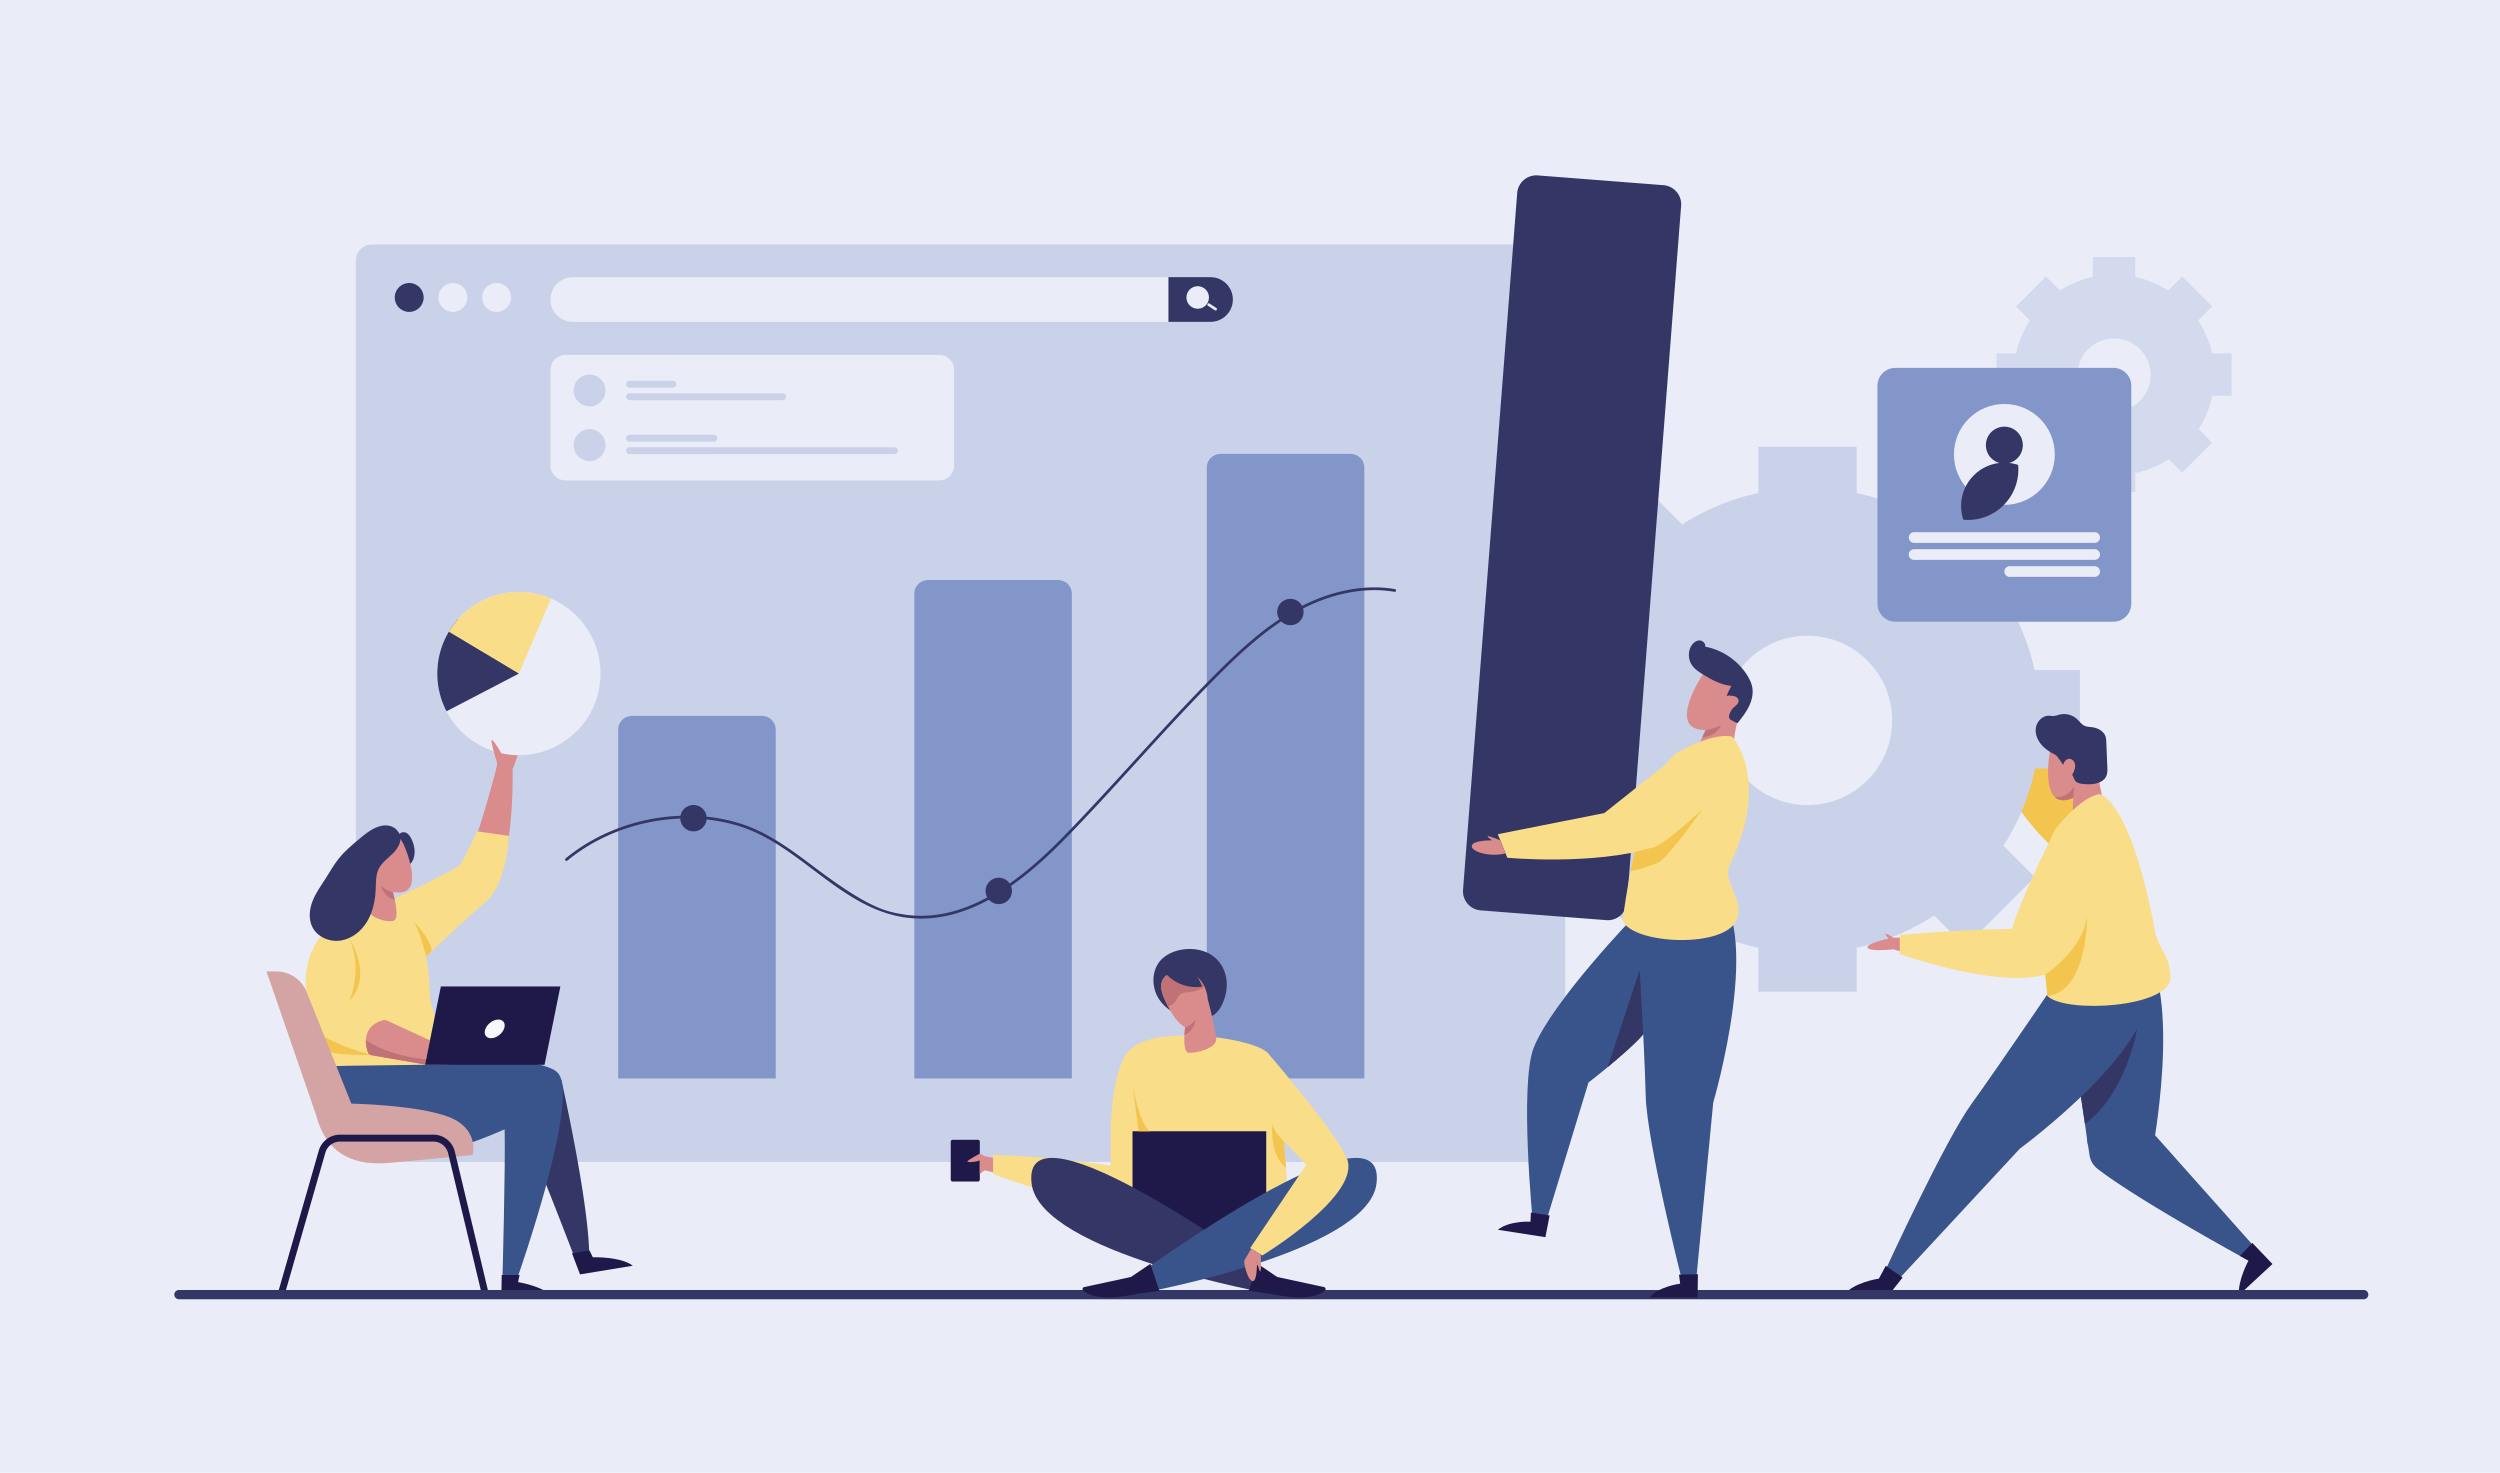
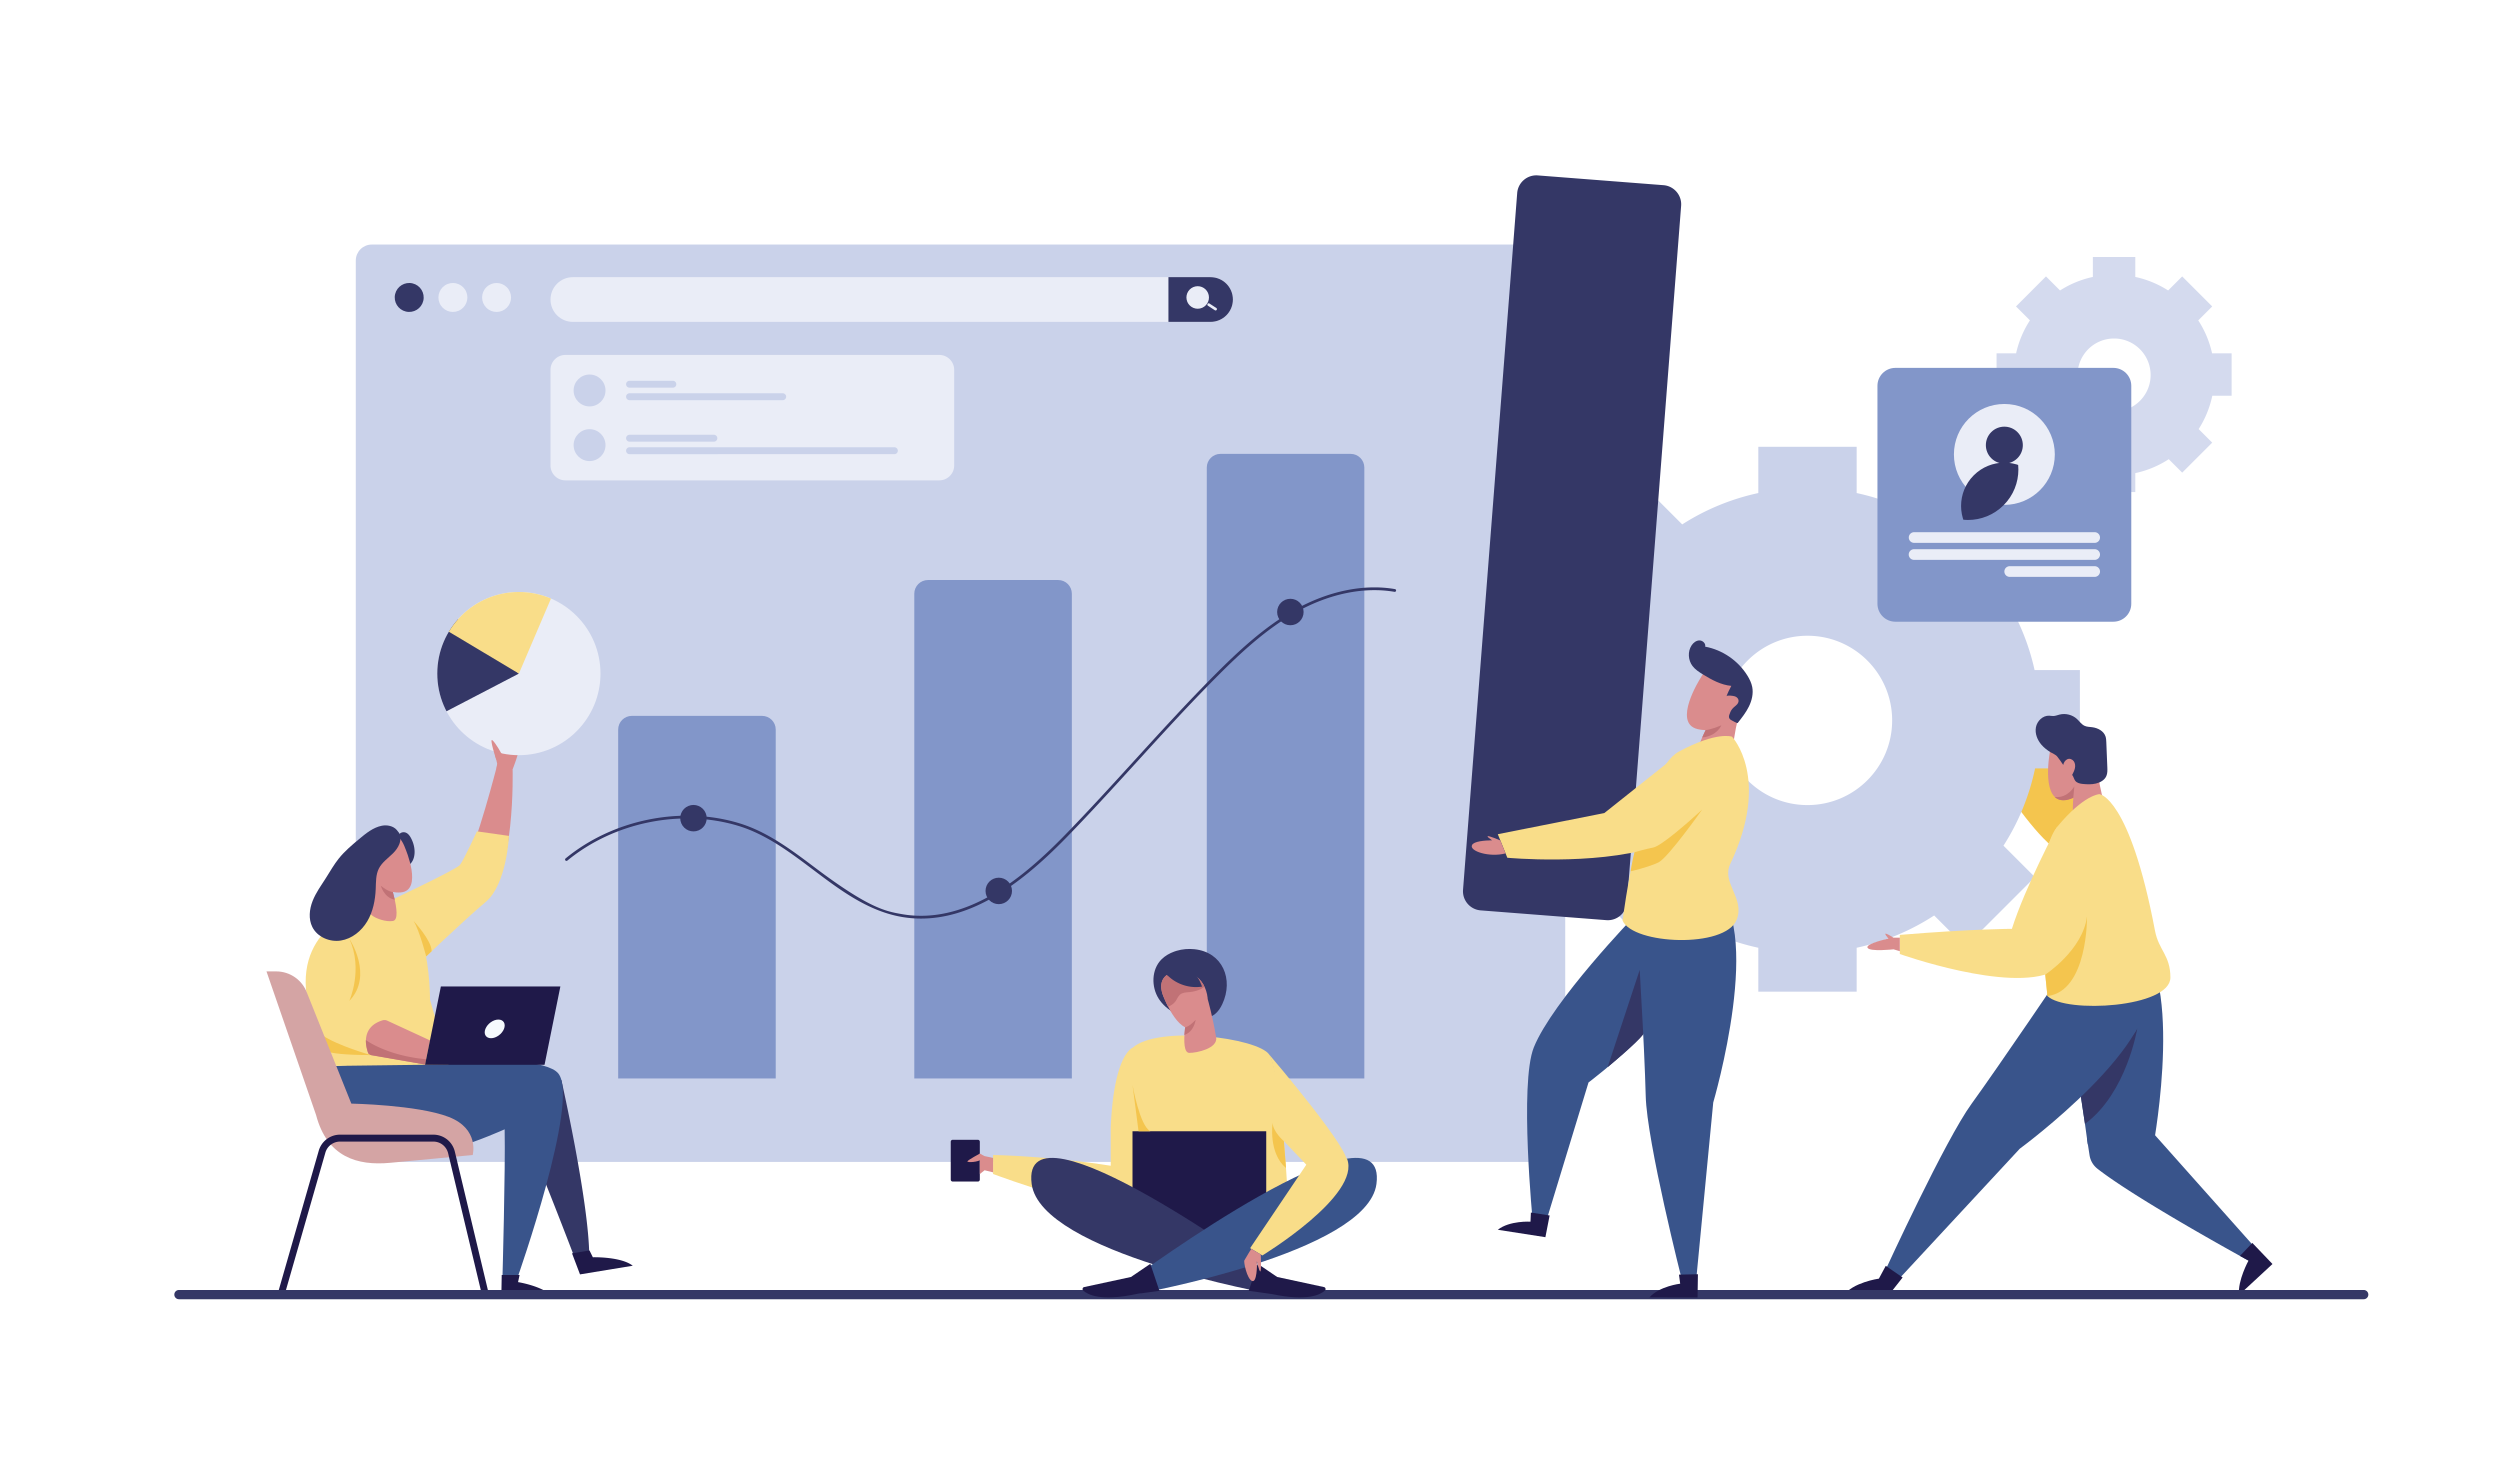
<svg xmlns="http://www.w3.org/2000/svg" xmlns:xlink="http://www.w3.org/1999/xlink" viewBox="0 0 3437.31 2025" style="enable-background:new 0 0 3437.31 2025" xml:space="preserve">
-   <path style="fill:#eaedf7" d="M0 0h3437.31v2025H0z" />
  <path style="fill:#f4c54e" d="M2867.526 1091.492 2693.22 930.338l-.565 50.328s108.944 197.455 154.062 195.182 20.809-84.356 20.809-84.356z" />
  <path style="fill:#cad2ea" d="M2859.699 1056.505V921.282h-62.303c-8.379-37.962-23.497-73.389-44.046-104.964l44.457-44.457-95.616-95.617-44.792 44.791a317.93 317.93 0 0 0-104.63-43.121v-63.563h-135.223v63.563a317.908 317.908 0 0 0-104.63 43.121l-44.791-44.791-95.617 95.617 44.457 44.457c-20.55 31.575-35.668 67.002-44.047 104.964h-62.302v135.223h61.601a317.913 317.913 0 0 0 43.471 106.24l-43.181 43.181 95.617 95.617 42.846-42.846c32.021 20.84 68.004 36.094 106.575 44.397v60.341h135.223v-60.342c38.571-8.304 74.554-23.557 106.575-44.397l42.846 42.846 95.617-95.617-43.181-43.181a317.909 317.909 0 0 0 43.471-106.24h61.603zm-374.541 50.413c-64.294 0-116.414-52.12-116.414-116.414 0-64.294 52.12-116.414 116.414-116.414s116.414 52.12 116.414 116.414c0 64.294-52.12 116.414-116.414 116.414z" />
  <path style="fill:#da8c8d" d="M2818.067 1036.106s-12.48 68.898 22.113 63.669c34.593-5.229 51.877-47.202 37.56-71.381-14.318-24.178-54.327-37.604-59.673 7.712z" />
  <path style="fill:#da8c8d" d="M2882.441 1041.893s1.771 43.16 15.703 75.777c0 0-22.062 20.469-39.068 21.691s-4.931-73.77-4.931-73.77l28.296-23.698z" />
  <path style="fill:#39548b" d="m2945.482 1541.139 154.982 174.082-.65 11.395-8.285 6.638s-151.658-82.75-207.638-126.289a29.138 29.138 0 0 1-10.9-18.537c-1.309-8.414-2.968-19.173-3.46-22.77-.851-6.206 75.951-24.519 75.951-24.519z" />
  <path style="fill:#39548b" d="M2961.117 1572.652s45.335-247.16-32.633-287.232l-93.166 58.615s27.397 168.49 35.225 229.299" />
  <path style="fill:#1f1949" d="m3096.794 1708.938-17.022 17.84 11.756 6.477s-15.088 27.294-13.093 47.298l46.045-42.644-27.686-28.971z" />
  <path style="fill:#343766" d="M2856.008 1474.382s69.446-32.412 82.619-60.595c0 0-14.397 89.23-71.958 131.45l-10.661-70.855z" />
  <path style="fill:#39548b" d="M2842.41 1326.813s-95.712 141.346-131.753 190.945c-36.041 49.599-117.677 227.201-117.677 227.201l18.821 12.553 165.198-178.088s202.603-148.645 173.399-231.3l-107.988-21.311z" />
  <path style="fill:#1f1949" d="m2615.976 1756.424-23.189-15.976-9.458 17.581s-36.654 5.229-48.78 23.655h61.526l19.901-25.26z" />
  <path style="fill:#f9dd89" d="M2815.138 1369.514s-23.635-187.983 13.195-232.535c36.831-44.552 58.228-45.097 58.228-45.097s41.531 3.78 76.347 187.575c5.198 27.442 21.049 33.487 21.243 64.391.261 41.543-143.865 49.975-169.013 25.666z" />
  <path style="fill:#c17276" d="m2850.592 1096.931 1.467-15.734s-8.988 16.624-26.843 14.568c.001 0 7.342 9.563 25.376 1.166z" />
  <path style="fill:#343766" d="M2836.796 1051.735c-2.503-3.934-5.287-7.633-8.103-11.344-2.298-3.029-6.573-4.372-9.745-6.363-4.393-2.756-8.536-5.972-11.959-9.888-5.791-6.625-9.393-15.652-7.734-24.294 1.659-8.641 9.532-16.228 18.322-15.824 1.845.085 3.672.496 5.518.458 2.993-.062 5.819-1.292 8.724-2.013 8.331-2.068 17.635.325 23.934 6.156 3.434 3.18 6.129 7.37 10.382 9.324 3.234 1.486 6.923 1.459 10.454 1.91 7.772.993 15.864 5.209 18.342 12.642.86 2.579.978 5.338 1.09 8.054l1.404 34.284c.167 4.085.306 8.332-1.313 12.087-2.492 5.775-8.455 8.913-14.284 10.345-5.934 1.458-12.22 1.197-18.299.579-3.745-.381-7.794-1.286-10.139-4.231-1.929-2.422-2.336-5.803-4.312-8.187 1.528-2.927 3.073-5.899 3.763-9.127.69-3.229.43-6.803-1.438-9.525-1.868-2.722-5.581-4.286-8.642-3.049-3.211 1.298-5.31 4.606-5.965 8.006z" />
  <path style="fill:#f9dd89" d="M2828.333 1136.978s-44.058 82.876-62.129 140.098c0 0-55.22.121-154.102 8.343v26.292s150.319 53.473 210.708 24.161c60.391-29.311 67.132-183.858 5.523-198.894z" />
  <path style="fill:#f4c54e" d="M2812.069 1339.98s51.731-33.648 57.454-80.174c0 0 1.453 102.731-54.385 109.707l-3.069-29.533z" />
  <path style="fill:#da8c8d" d="M2612.103 1289.226h-8.817s-7.05-4.7-10.255-5.555c-3.205-.854 3.418 6.837 3.418 6.837s-31.822 6.837-28.729 12.605c3.093 5.768 35.78 2.136 35.78 2.136l8.604 2.564v-18.587z" />
  <path style="fill:#d4daee" d="M3068.309 544.119v-58.343h-26.881a137.181 137.181 0 0 0-19.004-45.287l19.181-19.181-41.254-41.254-19.325 19.326a137.17 137.17 0 0 0-45.143-18.605V353.35h-58.343v27.425a137.17 137.17 0 0 0-45.143 18.605l-19.325-19.325-41.254 41.254 19.181 19.181a137.181 137.181 0 0 0-19.004 45.287h-26.881v58.343h26.578a137.169 137.169 0 0 0 18.756 45.838l-18.631 18.63 41.254 41.254 18.486-18.486a137.158 137.158 0 0 0 45.982 19.155v26.035h58.343V650.51a137.182 137.182 0 0 0 45.982-19.155l18.486 18.486 41.254-41.254-18.63-18.63a137.169 137.169 0 0 0 18.756-45.838h26.579zm-161.598 21.751c-27.74 0-50.227-22.488-50.227-50.227 0-27.74 22.488-50.228 50.227-50.228 27.74 0 50.228 22.488 50.228 50.228-.001 27.739-22.488 50.227-50.228 50.227z" />
  <defs>
    <path id="a" d="M2130.041 1597.572H511.195c-12.158 0-22.014-9.856-22.014-22.015V358.246c0-12.158 9.856-22.014 22.014-22.014h1618.846c12.158 0 22.014 9.856 22.014 22.014v1217.311c0 12.159-9.856 22.015-22.014 22.015z" />
  </defs>
  <use xlink:href="#a" style="overflow:visible;fill:#cad2ea" />
  <circle transform="rotate(-76.603 562.617 409)" style="fill:#343766" cx="562.634" cy="409.006" r="19.901" />
  <circle transform="rotate(-22.215 622.67 408.987)" style="fill:#eaedf7" cx="622.705" cy="409.006" r="19.901" />
  <circle transform="rotate(-45.001 682.774 409.015)" style="fill:#eaedf7" cx="682.776" cy="409.006" r="19.901" />
  <path style="fill:#8296c9" d="M1875.855 1482.775h-216.623V642.861c0-10.393 8.425-18.819 18.819-18.819h178.986c10.393 0 18.819 8.425 18.819 18.819v839.914zm-402.146 0h-216.623V816.306c0-10.393 8.425-18.819 18.819-18.819h178.986c10.393 0 18.819 8.425 18.819 18.819v666.469zm-407.145 0H849.941v-479.689c0-10.393 8.425-18.819 18.819-18.819h178.986c10.393 0 18.819 8.425 18.819 18.819v479.689z" />
  <path style="fill:#343766" d="M1266.365 1262.975a155.146 155.146 0 0 1-26.479-2.261c-46.429-8.021-84.667-36.848-121.647-64.725-31.906-24.053-64.899-48.924-103.117-60.493-78.65-23.809-170.932-5.048-235.103 47.794a1.911 1.911 0 0 1-2.428-2.949c65.13-53.632 158.801-72.669 238.637-48.502 38.869 11.767 72.137 36.847 104.31 61.1 74.48 56.147 97.621 60.145 119.999 64.011 39.349 6.8 80.827-2.15 123.282-26.593 31.646-18.22 63.641-44.443 100.69-82.527 32.392-33.295 64.223-68.219 95.007-101.992 35.79-39.267 72.799-79.871 110.926-118.18 32.497-32.652 68.328-66.086 110.107-89.434 45.842-25.618 94.659-35.651 137.459-28.252a1.911 1.911 0 0 1-.65 3.764c-41.939-7.252-89.863 2.628-134.945 27.822-41.369 23.118-76.962 56.338-109.264 88.794-38.068 38.25-75.048 78.822-110.811 118.058-30.804 33.797-62.656 68.743-95.091 102.084-37.304 38.344-69.563 64.772-101.522 83.173-33.865 19.497-67.176 29.307-99.36 29.308z" />
  <circle transform="rotate(-22.765 953.38 1124.83)" style="fill:#343766" cx="953.43" cy="1124.958" r="18.189" />
  <circle style="fill:#343766" cx="1373.228" cy="1224.95" r="18.189" />
  <circle style="fill:#343766" cx="1774.162" cy="841.479" r="18.189" />
  <path style="fill:#343766" d="M569.997 1169.64c.26 5.555-.755 11.352-3.971 15.889-3.217 4.537-8.928 7.533-14.392 6.497-1.334-.253-2.64-.741-3.729-1.552-3.087-2.301-3.805-6.572-4.064-10.414a103.506 103.506 0 0 1 .757-21.25c.795-5.696 2.873-14.3 10.065-14.556 6.743-.24 10.51 7.541 12.6 12.813 1.588 4.004 2.533 8.267 2.734 12.573zm201.816 315.155s38.351 169.413 38.351 243.142l-19.175 3.701s-53.162-139.781-76.186-188.859l57.01-57.984z" />
  <path style="fill:#da8c8d" d="M594.923 1212.871s31.614-12.972 45.23-28.833c13.616-15.861 43.686-132.97 43.686-132.97l20.984 6.669s4.037 149.355-39.567 179.778c-41.24 28.774-45.47 30.317-45.47 30.317l-24.863-54.961z" />
  <path style="fill:#da8c8d" d="M713.419 1027.793c-.341-7.871-12.616-19.165-18.754-18.823-3.355.187-6.544 13.781-8.748 26.073-1.709-4.981-5.519-9.977-6.636-8.958-1.204 1.099 3.111 19.094 4.274 23.837-.398 2.837-.619 4.62-.619 4.62v3.195h21.887s8.937-22.072 8.596-29.944z" />
  <path style="fill:#f9dd89" d="M532.333 1240.253s94.619-44.425 99.877-50.814c5.258-6.389 23.523-46.387 23.523-46.387l44.058 6.257s-2.893 66.575-32.144 90.945-91.106 83.771-91.106 83.771l-44.208-83.772z" />
  <path style="fill:#39548b" d="M459.767 1465.826s278.004-26.904 307.875 10.133c29.871 37.037-56.224 281.031-56.224 281.031h-20.583s4.206-150.301 3.014-204.274c0 0-140.848 64.377-186.971 33.427-46.124-30.951-47.111-120.317-47.111-120.317z" />
  <path style="fill:#f9dd89" d="M461.711 1465.547s-19.728 2.44-18.705-35.884c1.023-38.325-22.655-151.941 68.607-187.666 80.887-31.664 79.605 132.672 79.605 132.672l25.635 88.836-155.142 2.042z" />
  <path style="fill:#da8c8d" d="M557.226 1166.476s25.017 58.044-6.368 60.539c-31.385 2.495-55.11-30.879-47.503-55.083 7.606-24.205 39.926-44.22 53.871-5.456z" />
  <path style="fill:#da8c8d" d="M501.993 1184.769s6.135 32.354 2.832 62.078c-.545 4.904 2.731 8.542 6.539 11.663 5.462 4.478 19.128 9.323 28.83 7.779 15.154-2.412-8.559-66.478-8.559-66.478l-29.642-15.042z" />
  <path style="fill:#c17276" d="M540.146 1226.414s-5.723.301-16.523-8.608c0 0 4.234 16.376 19.134 19.301 0-.001-2.441-10.134-2.611-10.693z" />
  <path style="fill:#da8c8d" d="m532.522 1403.37 58.696 27.088-6.815 33.189-73.455-12.813a6.996 6.996 0 0 1-5.462-4.745c-3.154-9.766-7.91-34.418 20.423-43.204 2.18-.677 4.54-.472 6.613.485z" />
  <path style="fill:#f9dd89" d="M504.825 1246.847s-96.845 22.178-83.248 122.009c10.023 73.588 50.764 66.577 50.764 66.577l32.484-188.586z" />
  <path style="fill:#f4c54e" d="M585.972 1315.057s-9.254-35.668-17.254-48.768c0 0 25.05 27.024 24.749 41.55-.001 0-.824.947-7.495 7.218z" />
  <path style="fill:#c17276" d="M503.115 1430.014s28.293 21.418 82.828 26.373l-1.539 7.26-74.62-13.017a4.765 4.765 0 0 1-3.72-3.254c-1.271-3.969-3.322-11.45-2.949-17.362z" />
  <path style="fill:#1f1949" d="M748.711 1464.003H584.403l21.767-107.717h164.307z" />
  <path style="fill:#f5f9fd" d="M692.963 1414.639c-2.798 7.087-10.791 12.833-17.852 12.833s-10.517-5.745-7.719-12.833c2.798-7.087 10.791-12.833 17.852-12.833s10.517 5.746 7.719 12.833z" />
  <path style="fill:#f4c54e" d="M509.783 1450.63s-45.927-12.967-66.795-27.359c0 0-.319 12.152.323 17.018 0 0-7.902 10.353 66.472 10.341z" />
  <path style="fill:#d4a4a4" d="M379.82 1335.616h-13.422l68.169 197.413c15.27 57.962 56.836 69.993 101.813 65.751l113.542-10.708s9.842-35.868-33.069-52.422c-42.911-16.554-133.798-18.266-133.798-18.266l-60.682-151.537c-6.362-18.115-23.417-30.231-42.553-30.231z" />
  <path style="fill:#1f1949" d="M391.404 1779.844a4.75 4.75 0 0 1-4.559 3.447c-.435 0-.877-.061-1.316-.187-2.519-.728-3.973-3.368-3.247-5.896l55.974-195.064c3.728-12.994 15.741-22.068 29.214-22.068h128.358c14.117 0 26.274 9.623 29.565 23.402l46.304 193.938a4.762 4.762 0 0 1-3.509 5.742c-2.537.619-5.11-.964-5.721-3.522l-46.305-193.939c-2.262-9.475-10.624-16.095-20.333-16.095H467.47c-9.266 0-17.528 6.242-20.093 15.178m339.114 138.456 24.025-3.948 4.597 9.341s38.573-1.057 54.873 11.643l-72.519 11.918-10.976-28.954zm-96.658 29.772h24.548l-2.102 9.81s34.34 5.365 48.366 20.54h-71.357l.545-30.35z" />
  <path style="fill:#f4c54e" d="M480.263 1376.191s19.49-43.225 0-85.517c0-.001 33.868 50.369 0 85.517z" />
  <path style="fill:#343766" d="M540.296 1173.295c-6.772 6.72-15.063 12.334-19.376 20.844-4.327 8.538-3.935 18.572-4.333 28.135-.643 15.46-3.742 31.138-11.629 44.452-7.886 13.313-21.054 24.02-36.338 26.433-15.284 2.413-32.296-4.748-39.189-18.602-5.484-11.022-4.105-24.398.413-35.85 4.518-11.452 11.876-21.51 18.491-31.892 5.658-8.881 10.838-18.109 17.406-26.339 8.108-10.158 18.15-18.572 28.12-26.911 9.314-7.791 19.164-15.847 31.068-18.24 7.128-1.433 15.893.193 20.739 5.991 1.836 2.197 4.015 4.737 4.623 7.608.806 3.807.14 8.061-1.247 11.643-1.871 4.826-5.095 9.103-8.748 12.728z" />
  <defs>
    <circle id="b" cx="713.429" cy="926.134" r="112.197" />
  </defs>
  <use xlink:href="#b" style="overflow:visible;fill:#eaedf7" />
  <clipPath id="c">
    <use xlink:href="#b" style="overflow:visible" />
  </clipPath>
  <path style="clip-path:url(#c);fill:#343766" d="m713.429 926.134-118.506 61.698-13.829-83.724 28.68-70.448 103.655 92.474" />
  <path style="clip-path:url(#c);fill:#f9dd89" d="m713.429 926.134 56.557-132.233-141.402 20.036-21.075 48.882 105.92 63.315" />
-   <path style="fill:#da8c8d" d="M682.337 1044.821s-9.75-30.176-5.492-27.17c4.258 3.005 13.525 20.037 13.525 20.037l-8.033 7.133z" />
+   <path style="fill:#da8c8d" d="M682.337 1044.821s-9.75-30.176-5.492-27.17c4.258 3.005 13.525 20.037 13.525 20.037z" />
  <defs>
    <path id="d" d="M1664.406 442.571H787.645c-16.98 0-30.746-13.765-30.746-30.746 0-16.98 13.765-30.746 30.746-30.746h876.761c16.98 0 30.746 13.765 30.746 30.746 0 16.981-13.766 30.746-30.746 30.746z" />
  </defs>
  <use xlink:href="#d" style="overflow:visible;fill:#eaedf7" />
  <clipPath id="e">
    <use xlink:href="#d" style="overflow:visible" />
  </clipPath>
  <path style="clip-path:url(#e);fill:#343766" d="M1606.515 361.06h124.715v97.747h-124.715z" />
  <circle transform="rotate(-11.94 1646.684 408.991)" style="fill:#eaedf7" cx="1646.739" cy="409.006" r="15.497" />
  <path style="fill:#eaedf7" d="M1671.332 426.865c-.346 0-.696-.097-1.008-.3l-9.447-6.148a1.85 1.85 0 1 1 2.019-3.102l9.447 6.148a1.851 1.851 0 0 1-1.011 3.402zM1291.43 660.467H777.4c-11.322 0-20.5-9.178-20.5-20.5V508.513c0-11.322 9.178-20.5 20.5-20.5h514.03c11.322 0 20.5 9.178 20.5 20.5v131.454c0 11.322-9.178 20.5-20.5 20.5z" />
  <circle style="fill:#cad2ea" cx="810.604" cy="536.876" r="21.928" />
  <circle style="fill:#cad2ea" cx="810.604" cy="612.016" r="21.928" />
  <path style="fill:#cad2ea" d="M925.107 533.037h-59.523a4.75 4.75 0 1 1 0-9.502h59.523a4.75 4.75 0 1 1 0 9.502zm151.046 17.178H865.584a4.75 4.75 0 1 1 0-9.502h210.569a4.75 4.75 0 1 1 0 9.502zm-94.647 57.052H865.584a4.75 4.75 0 1 1 0-9.502h115.922a4.75 4.75 0 1 1 0 9.502zm248.19 17.178H865.584a4.75 4.75 0 1 1 0-9.502h364.112a4.75 4.75 0 1 1 0 9.502z" />
  <path style="fill:#8296c9" d="M2605.998 854.807h299.704c13.613 0 24.648-11.035 24.648-24.648V530.455c0-13.613-11.035-24.648-24.648-24.648h-299.704c-13.613 0-24.648 11.035-24.648 24.648v299.704c.001 13.613 11.036 24.648 24.648 24.648z" />
  <defs>
    <circle id="f" cx="2755.85" cy="624.811" r="69.366" />
  </defs>
  <use xlink:href="#f" style="overflow:visible;fill:#eaedf7" />
  <clipPath id="g">
    <use xlink:href="#f" style="overflow:visible" />
  </clipPath>
  <circle transform="rotate(-45.001 2755.855 695.642)" style="clip-path:url(#g);fill:#343766" cx="2755.85" cy="695.607" r="59.493" />
  <circle transform="rotate(-45.001 2755.856 612.065)" style="clip-path:url(#g);fill:#343766" cx="2755.85" cy="612.03" r="25.414" />
  <path style="fill:#eaedf7" d="M2631.696 746.407h248.308a7.342 7.342 0 0 0 7.342-7.343 7.342 7.342 0 0 0-7.342-7.342h-248.308a7.343 7.343 0 0 0 0 14.685zm0 23.377h248.308a7.342 7.342 0 1 0 0-14.684h-248.308a7.342 7.342 0 1 0 0 14.684zm131.497 23.378h116.812a7.342 7.342 0 1 0 0-14.684h-116.812a7.342 7.342 0 1 0 0 14.684z" />
  <path style="fill:#343766" d="M3249.908 1786.354H246.055a6.365 6.365 0 1 1 0-12.73h3003.853a6.365 6.365 0 1 1 0 12.73zm-1041.328-521.22-172.718-13.425c-14.548-1.131-25.425-13.841-24.294-28.39l74.454-957.843c1.131-14.548 13.841-25.425 28.389-24.294l172.718 13.426c14.548 1.131 25.425 13.841 24.294 28.389l-74.454 957.843c-1.131 14.548-13.841 25.425-28.389 24.294z" />
  <path style="fill:#da8c8d" d="M2337.587 933.139s-38.571 60.924-3.533 69.319c35.037 8.395 67.774-24.974 63.466-53.589-4.308-28.614-37.297-56.908-59.933-15.73z" />
  <path style="fill:#da8c8d" d="M2396.784 963.571s-15.011 41.875-14.336 78.394c0 0-28.975 10.998-45.678 5.584-16.703-5.414 23.839-72.311 23.839-72.311l36.175-11.667z" />
  <path style="fill:#c17276" d="M2345.094 1003.771s5.669.068 21.626-6.538c0 0-5.673 14.664-26.331 16.778.001 0 2.854-6.51 4.705-10.24z" />
  <path style="fill:#343766" d="M2380.432 943.03c-14.182-1.272-27.107-8.404-39.228-15.875-5.192-3.201-10.441-6.596-14.13-11.453-6.103-8.037-6.837-19.948-1.257-28.356 2.46-3.706 6.392-6.819 10.84-6.816 4.448.003 8.857 4.236 7.83 8.564 23.806 4.469 45.292 19.202 58.048 39.793 3.023 4.879 5.59 10.133 6.665 15.771 1.723 9.035-.527 18.467-4.571 26.729-4.044 8.261-9.799 15.544-15.509 22.755-.488.592-7.704-3.462-8.437-3.842-1.17-.605-2.304-1.404-2.925-2.565-.793-1.481-.617-3.304-.098-4.902.885-2.727 2.083-5.591 3.851-7.867 1.995-2.567 4.88-4.238 6.994-6.693 3.807-4.418 1.57-9.562-3.77-11.033-1.362-.375-10.215-1.932-10.977.198 1.664-4.65 4.363-10.043 6.674-14.408z" />
  <path style="fill:#39548b" d="M2251.279 1268.177s9.972 175.509 11.462 238.63c1.489 63.121 49.983 253.823 49.983 253.823l10.814 1.611 9.062-7.487 22.98-238.922s72.966-248.275-2.587-297.687l-101.714 50.032z" />
  <path style="fill:#1f1949" d="m2334.51 1751.962-26.04.577 1.655 12.449s-28.579 3.355-42.29 18.866l66.186.045.489-31.937z" />
  <path style="fill:#39548b" d="m2315.539 1326.06-67.785-66.957s-113.094 117.123-138.853 180.946c-20.108 49.822-1.359 240.775-1.359 240.775l18.512-2.26 58.031-190.261c.001 0 134.783-100.549 131.454-162.243" />
  <path style="fill:#1f1949" d="m2130.604 1671.185-25.736-4.012-.56 12.546s-28.724-1.724-44.949 11.134l65.435 10.2 5.81-29.868z" />
  <path style="fill:#f9dd89" d="M2230.924 1265.815s25.04-204.169 77.429-232.436c52.389-28.267 73.02-20.508 73.02-20.508s53.891 56.584-2.434 175.053c-12.35 25.977 20.593 47.098 8.819 76.666-15.827 39.75-142.24 34.156-156.834 1.225z" />
  <path style="fill:#f9dd89" d="m2294.963 1046.996-89.121 70.894-146.483 29.078 13.097 32.388s117.39 11.009 200.681-14.084c35.932-21.012 67.812-47.439 81.731-79.236 40.709-93.006-59.905-39.04-59.905-39.04z" />
  <path style="fill:#f4c54e" d="M2247.368 1171.739s14.522-4.304 25.768-6.467 49.844-36.151 67.253-52.224c0 0-46.883 66.301-60.143 72.73-13.26 6.429-38.308 12.24-38.308 12.24s2.688-16.207 5.43-26.279z" />
  <path style="fill:#343766" d="m2259.349 1421.951-4.866-88.443-44.057 133.676s41.594-34.057 48.923-45.233z" />
  <path style="fill:#da8c8d" d="M2062.822 1155.533s-16.603-7.175-17.483-5.708c-.449.748 2.662 3.252 6.096 5.525-10.479.162-24.792 1.347-27.486 6.467-4.343 8.253 23.539 17.442 46.083 11.544l-7.21-17.828z" />
  <path style="fill:#f9dd89" d="M1565.124 1657.076s-42.476-184.952-8.02-216.321 172.482-14.116 188.166 9.411c15.685 23.527 24.485 180.373 24.485 180.373s-62.954 81.11-102.908 79.992c-39.953-1.118-101.723-53.455-101.723-53.455z" />
  <circle style="fill:#f1a29f" cx="1655.742" cy="1365.658" r="8.496" />
  <path style="fill:#1f1949" d="M1621.07 1365.649c3.275 1.191 6.766 1.644 10.234 1.988 13.339 1.323 28.138.673 38.175-8.212 1.249-1.105 2.495-2.634 2.116-4.258-.146-.625-.521-1.168-.896-1.688-9.939-13.814-25.419-23.362-42.081-26.584-8.456-1.635-18.276-2.231-26.397 1.105-8.148 3.347-8.295 10.48-4.048 17.275 2.771 4.432 6.569 8.231 10.322 11.834 3.669 3.522 7.745 6.784 12.575 8.54z" />
  <path style="fill:#343766" d="M1614.775 1308.255c-6.656 2.376-12.982 5.923-17.943 10.958-13.659 13.864-14.134 37.54-3.666 53.948 10.467 16.408 29.82 25.764 49.204 27.509 9.704.874 20.166-.188 27.863-6.162 4.613-3.58 7.86-8.65 10.338-13.938 15.831-33.778.64-71.414-38.319-75.47-8.207-.854-16.59-.175-24.506 2.183-1 .298-1.99.622-2.971.972z" />
  <defs>
    <path id="h" d="M1600.93 1373.035s22.207 56.338 45.218 36.835c23.011-19.503 16.589-58.206-4.927-69.515-21.518-11.309-56.998-3.079-40.291 32.68z" />
  </defs>
  <use xlink:href="#h" style="overflow:visible;fill:#da8c8d" />
  <clipPath id="i">
    <use xlink:href="#h" style="overflow:visible" />
  </clipPath>
  <path style="clip-path:url(#i);fill:#c17276" d="M1616.652 1376.078c1.974-2.926 3.265-6.423 5.996-8.659 3.635-2.977 8.765-2.936 13.437-3.431a48.813 48.813 0 0 0 12.634-3.083c3.328-1.303 6.675-3.122 8.519-6.184 1.978-3.284 1.851-7.553.304-11.06-1.547-3.508-4.357-6.327-7.472-8.561-6.396-4.586-14.186-6.952-22.011-7.788-4.884-.522-9.871-.469-14.647.68-11.893 2.863-21.597 12.755-25.083 24.48-2.61 8.779-2.106 19.28 1.86 27.61 1.237 2.597 3.18 4.828 6.087 5.469 3.065.676 6.339-.271 9.223-1.268 4.48-1.547 8.476-4.236 11.153-8.205z" />
  <path style="fill:#da8c8d" d="M1660.625 1374.154s6.507 22.707 11.5 52.134c2.573 15.214-26.821 21.486-36.987 21.344-14.7-.205-1.024-64.209-1.024-64.209l26.511-9.269z" />
  <path style="fill:#c17276" d="M1629.44 1412.531s5.468-.501 14.483-10.434c0 0-1.763 16.109-15.489 20.931-.001 0 .921-9.943 1.006-10.497z" />
  <path style="fill:#343766" d="M1652.784 1356.488c-2.749-6.702-5.631-13.606-10.817-18.664-4.947-4.824-11.834-7.599-18.744-7.551-5.12.035-10.205 1.62-14.481 4.427-1.274.837-5.205 3.145-4.845 4.97.193.976 1.49 1.677 2.192 2.247.982.797 1.89 1.682 2.863 2.491a54.877 54.877 0 0 0 12.711 7.878 56.493 56.493 0 0 0 14.359 4.231c4.917.76 9.939.86 14.877.242a51.81 51.81 0 0 0 1.885-.271z" />
  <path style="fill:#f9dd89" d="M1557.104 1440.756s-2.784.872-6.673 5.691c-7.864 9.744-20.247 35.628-23.267 103.077v53.292s-76.32-12.626-161.766-14.818v26.158s176.455 65.593 191.707 42.921c15.252-22.672 41.05-86.661 39.491-121.49-1.56-34.83-39.492-94.831-39.492-94.831z" />
  <path style="fill:#1f1949" d="M1344.493 1624.538h-34.606a2.687 2.687 0 0 1-2.686-2.686v-52.031a2.686 2.686 0 0 1 2.686-2.686h34.606a2.687 2.687 0 0 1 2.686 2.686v52.031a2.685 2.685 0 0 1-2.686 2.686z" />
  <path style="fill:#da8c8d" d="m1365.398 1592.017-11.928-2.516-6.291-3.381v28.095l6.552-5.203 11.667 2.862z" />
  <path style="fill:#da8c8d" d="M1347.179 1586.12s-16.883 8.988-17.08 10.757c-.197 1.77 15.568 1.083 19.47-3.147 3.901-4.229-2.39-7.61-2.39-7.61z" />
  <path style="fill:#1f1949" d="M1557.104 1555.406h183.871v145.647h-183.871z" />
  <path style="fill:#343766" d="m1753.89 1757.908-5.019 21.334s-317.852-56.269-330.397-151.336c-16.98-128.669 335.416 130.002 335.416 130.002z" />
  <path style="fill:#1f1949" d="m1755.997 1755.743 64.442 13.904c2.136.461 2.912 3.134 1.322 4.633-6.147 5.8-24.175 15.309-72.891 4.961l-31.966-4.467 12.474-37.102 26.619 18.071z" />
  <path style="fill:#39548b" d="m1557.104 1757.908 5.019 21.334s317.852-56.269 330.397-151.336c16.98-128.669-335.416 130.002-335.416 130.002z" />
  <path style="fill:#1f1949" d="m1554.997 1755.743-64.442 13.904c-2.136.461-2.912 3.134-1.322 4.633 6.148 5.8 24.175 15.309 72.891 4.961l31.966-4.467-12.474-37.102-26.619 18.071z" />
  <path style="fill:#f9dd89" d="M1745.27 1450.166s119.671 139.679 105.623 149.291c-14.048 9.611-47.916 9.074-47.916 9.074l-49.088-51.387c.001 0 6.272-76.607-8.619-106.978z" />
  <path style="fill:#f9dd89" d="m1798.655 1597.572-79.811 118.55 16.83 10.033s136.358-82.953 116.366-133.068c0 0-52.335-29.606-53.385 4.485z" />
  <path style="fill:#da8c8d" d="M1720.485 1717.1s-4.067 6.032-9.646 15.935c-1.016 1.802 3.392 25.135 10.607 28.233 6.606 2.837 7.153-21.004 6.579-27.325 0 0 3.056 13.858 4.78 14.203 1.724.345.675-23.3.675-23.3l-12.995-7.746z" />
  <path style="fill:#f4c54e" d="M1765.239 1569.024s-14.964-12.69-15.508-25.208c0 0-6.157 41.456 18.421 62.095l-2.913-36.887zm-199.833-13.618-8.301-63.854s9.821 56.541 24.615 63.854h-16.314z" />
</svg>